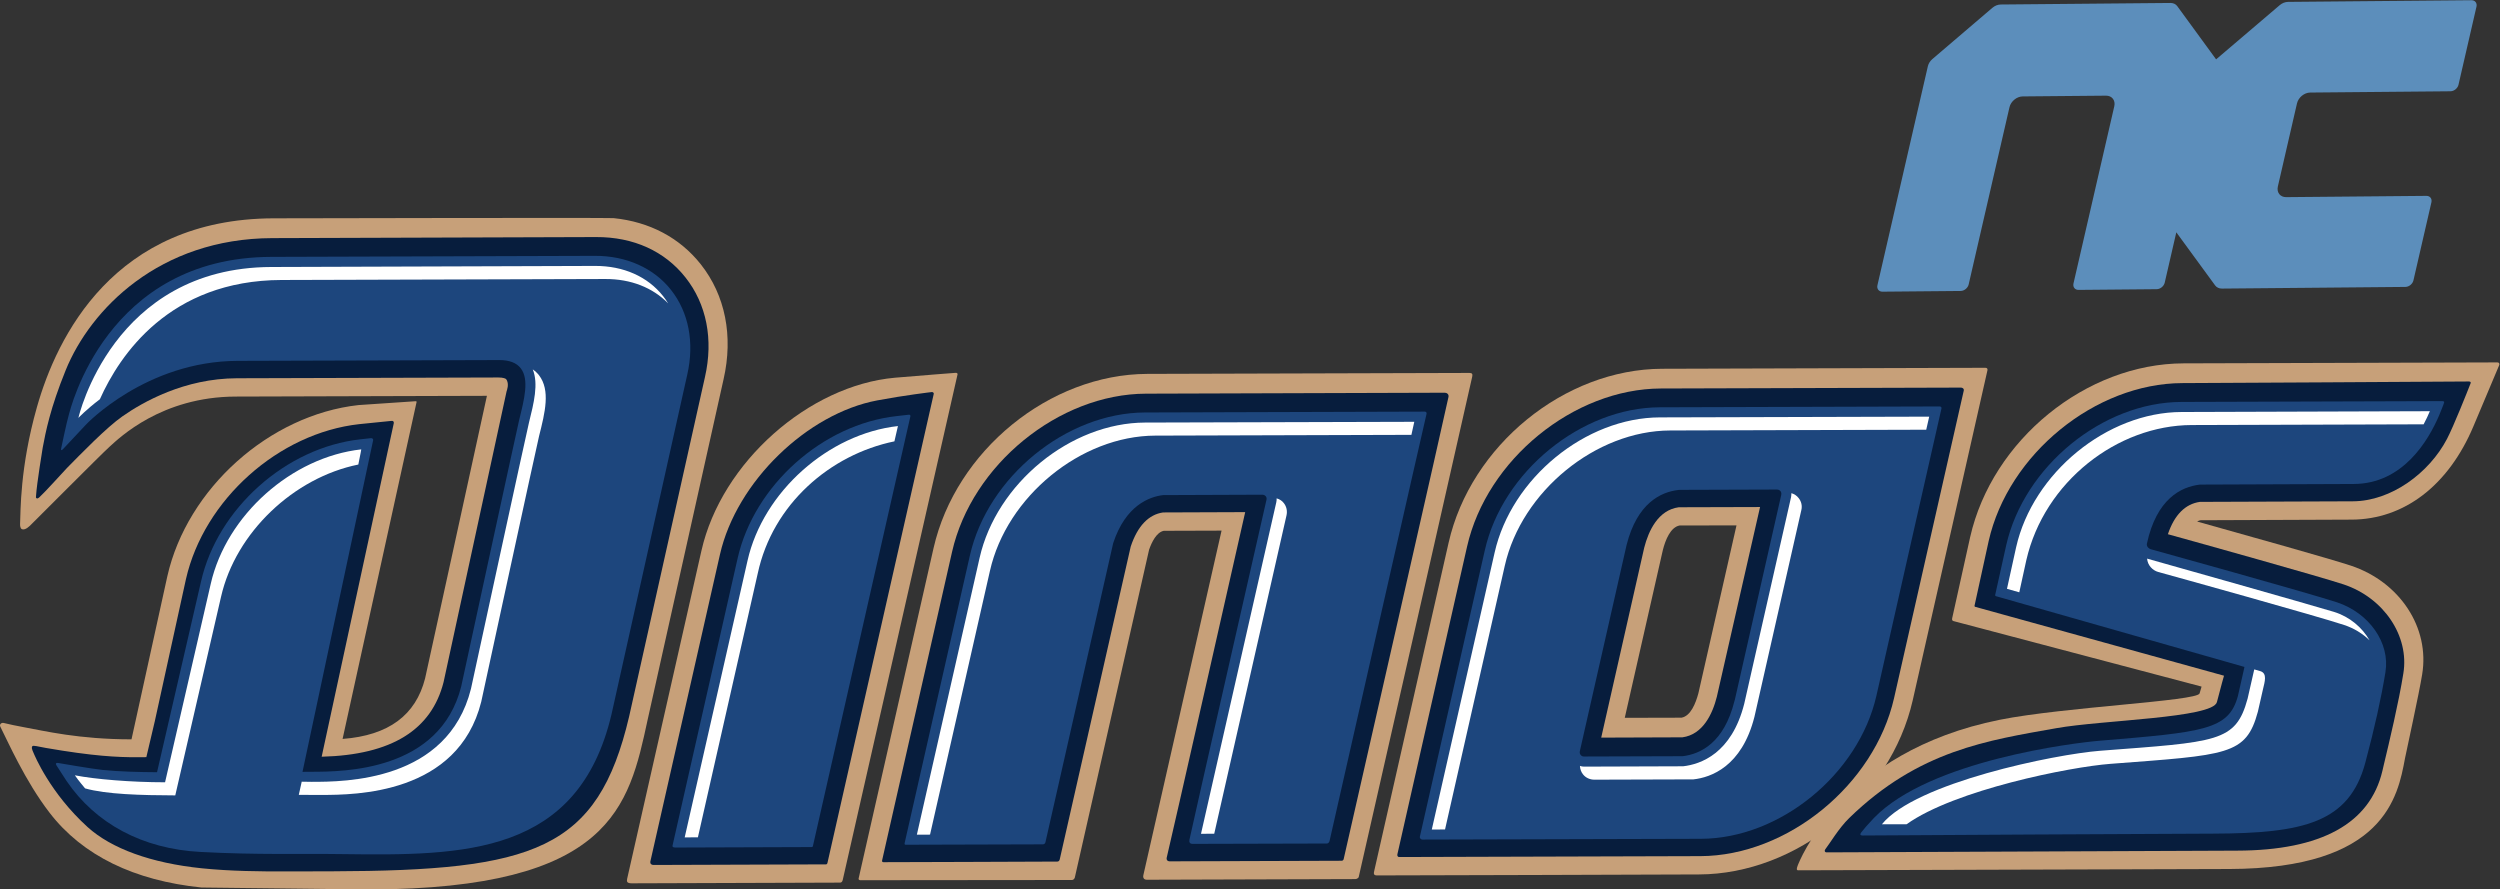
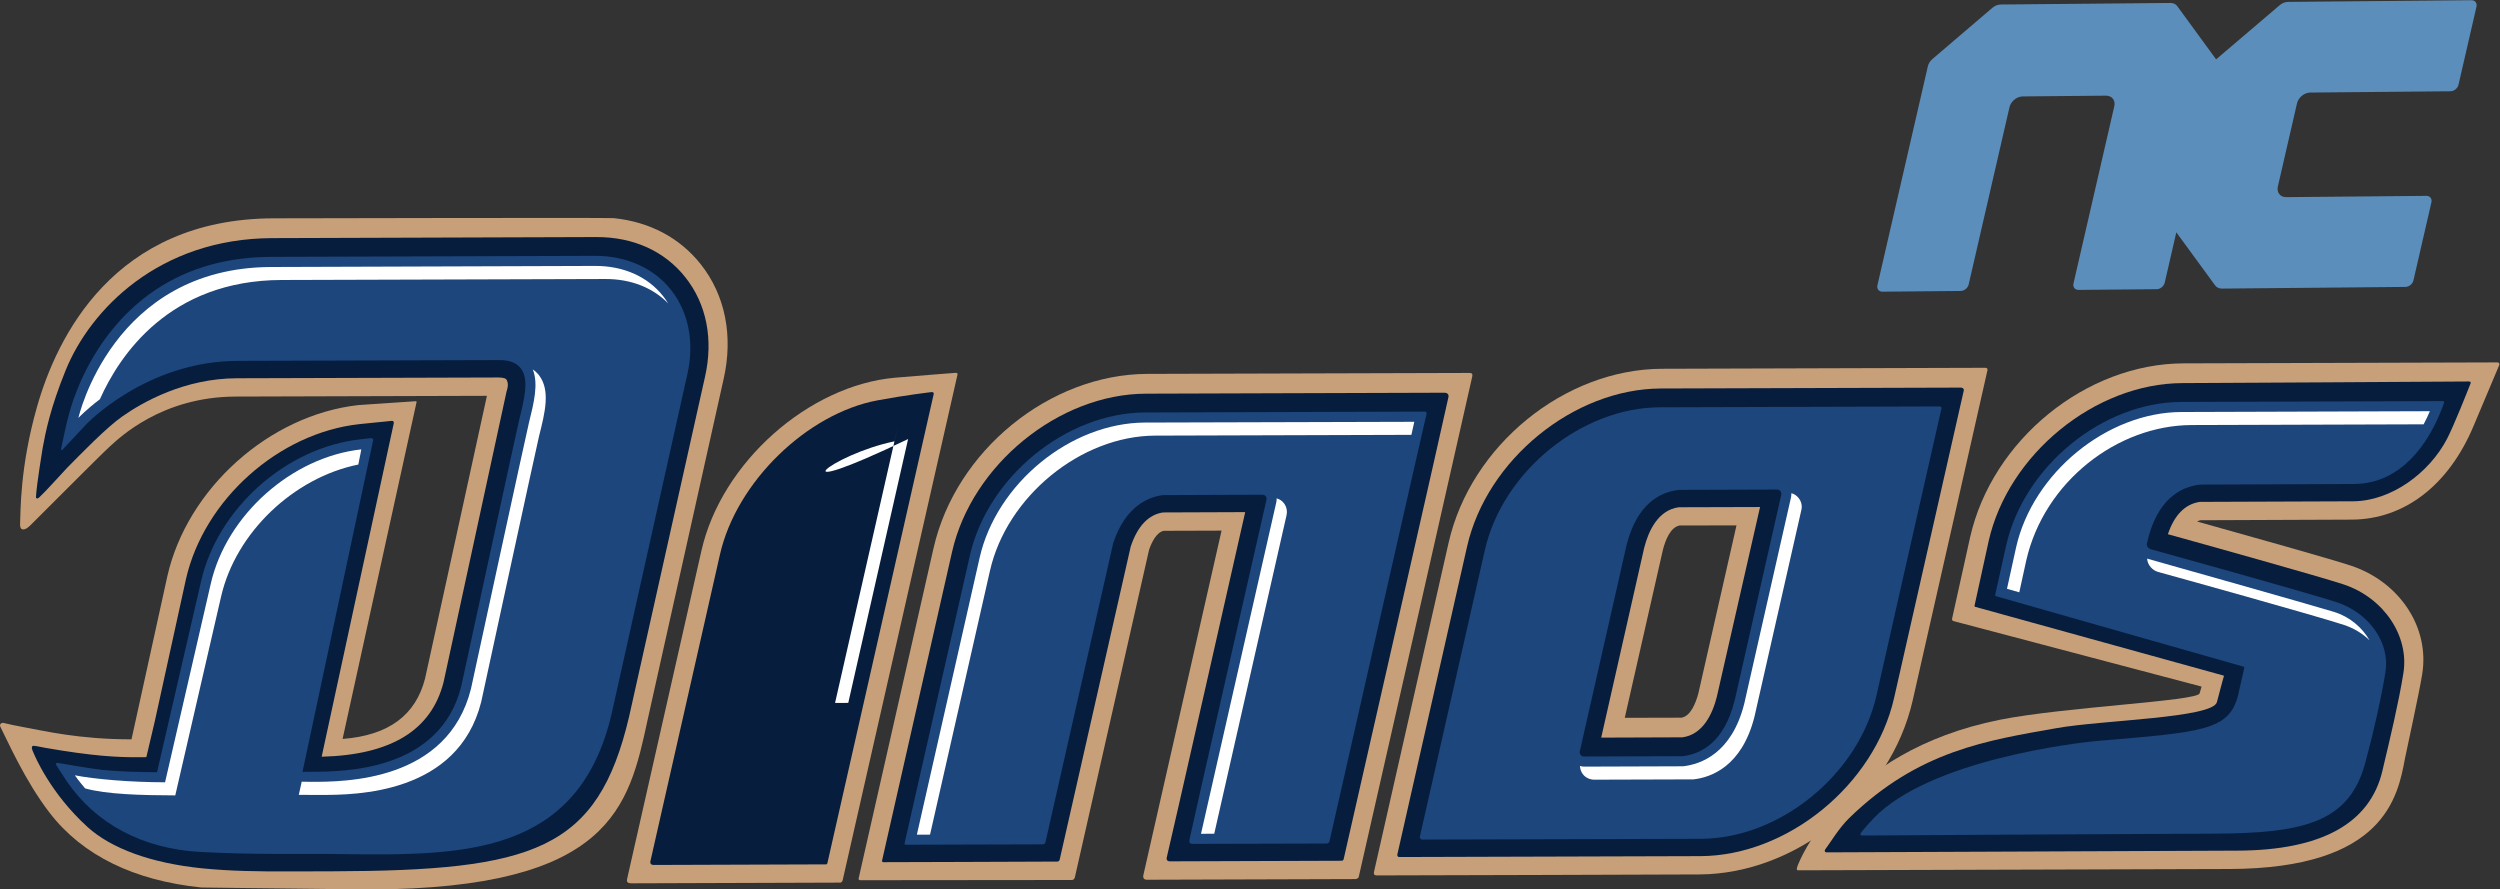
<svg xmlns="http://www.w3.org/2000/svg" version="1.1" id="svg2" xml:space="preserve" width="1333.333" height="474.388" viewBox="0 0 1333.333 474.388">
  <rect x="0" y="0" width="1333.333" height="474.388" fill="#333333" stroke="none" />
  <defs id="defs6">
    <clipPath clipPathUnits="userSpaceOnUse" id="clipPath16">
      <path d="M 0,355.791 H 1000 V 0 H 0 Z" id="path14" />
    </clipPath>
  </defs>
  <g id="g8" transform="matrix(1.333,0,0,-1.333,0,474.388)">
    <g id="g10">
      <g id="g12" clip-path="url(#clipPath16)">
        <g id="g18" transform="translate(280.375,250.148)">
          <path d="m 0,0 c -8.414,10.606 -20.442,16.987 -34.875,18.458 -2.148,0.225 -136.094,-0.077 -136.094,-0.077 -63.793,-0.204 -86.698,-47.46 -94.658,-75.633 -6.846,-24.153 -6.464,-41.714 -6.716,-46.644 -0.047,-0.811 0.155,-1.839 0.687,-2.064 0.729,-0.326 1.791,-0.037 3.227,1.322 1.567,1.463 28.078,28.192 31.948,31.695 3.863,3.474 20.75,19.939 50.412,20.008 l 100.506,0.3 c -0.408,-2.083 -24.749,-113.119 -24.749,-113.119 -3.741,-14.578 -14.459,-22.751 -33.001,-24.163 0,0 29.521,134.406 29.569,134.626 0.098,0.228 0.054,0.52 -0.331,0.496 -0.398,-0.048 -22.907,-1.548 -22.907,-1.548 -35.609,-3.953 -68.507,-33.386 -76.439,-68.457 l -14.342,-65.282 c -21.185,0.022 -34.716,3.353 -43.249,4.898 -2.897,0.49 -5.594,1.137 -7.911,1.662 -0.943,0.207 -1.775,-0.623 -1.327,-1.482 2.983,-5.859 9.914,-21.717 19.692,-34.419 13.203,-17.191 33.983,-27.187 60.777,-29.938 l 67.291,-0.787 c 96.685,0.297 103.716,33.067 111.197,67.76 C -20.651,-179.37 9.13,-45.986 9.13,-45.986 13.067,-28.743 9.811,-12.392 0,0" style="fill:#c7a079;fill-opacity:1;fill-rule:nonzero;stroke:none" id="path20" />
        </g>
        <g id="g22" transform="translate(274.243,244.885)">
          <path d="m 0,0 c -8.241,10.449 -20.72,16.221 -35.784,16.147 l -129.519,-0.424 c -45.202,-0.125 -72.777,-28.531 -82.656,-52.845 -6.175,-15.193 -8.011,-24.678 -9.199,-31.003 0,0 -2.395,-14.539 -2.65,-19.11 -0.063,-0.647 -0.143,-0.935 0.223,-1.145 0.204,-0.117 0.514,-0.074 1.018,0.342 2.655,2.428 9.495,10.125 11.13,11.803 5.515,5.571 15.723,16.147 22.221,20.687 8.077,5.652 24.743,15.151 45.774,15.2 l 104.578,0.311 c 1.87,0.024 3.023,-0.445 3.132,-0.687 1.418,-1.783 0.189,-4.797 0.189,-4.797 l -25.222,-116.393 c -4.833,-19.057 -20.693,-29.138 -48.779,-29.856 0,0 28.745,132.874 28.849,133.408 0.113,0.635 -0.204,1.033 -0.925,0.956 -0.721,-0.043 -12.877,-1.299 -12.877,-1.299 -32.318,-3.574 -62.107,-30.234 -69.337,-61.972 l -12.474,-56.907 -3.384,-14.361 -3.805,-0.029 c -7.675,-0.013 -17.353,0.408 -36.444,3.728 -3.326,0.579 -4.956,1.127 -5.383,0.671 -0.331,-0.466 -0.235,-1.089 0.552,-2.785 0.331,-0.732 6.442,-15.837 21.64,-29.612 9.464,-8.515 25.237,-14.347 45.698,-16.444 11.231,-1.145 23.252,-1.293 34.615,-1.245 l 17.388,0.042 c 80.871,0.268 106.333,8.393 118.901,61.938 L 7.818,-39.831 C 11.237,-24.81 8.465,-10.667 0,0" style="fill:#071d3d;fill-opacity:1;fill-rule:nonzero;stroke:none" id="path24" />
        </g>
        <g id="g26" transform="translate(238.078,253.514)">
          <path d="m 0,0 -129.551,-0.411 c -66.07,-0.201 -80.422,-61.11 -81.091,-63.56 -0.733,-2.438 -2.803,-12.314 -2.954,-13.028 -0.201,-0.704 0.056,-1.041 0.702,-0.357 0.66,0.708 9.135,9.747 9.135,9.747 0.193,0.255 24.132,25.488 60.787,25.592 l 104.628,0.32 c 3.977,0.011 6.914,-1.057 8.639,-3.318 3.434,-4.47 1.389,-12.376 -0.686,-20.778 -0.525,-2.028 -23.143,-106.428 -23.143,-106.428 -8.515,-34.058 -47.142,-34.173 -59.876,-34.204 l -3.638,-0.027 c 0,0 28.185,132.12 28.27,132.703 0.101,0.583 -0.442,0.853 -1.017,0.79 -0.536,-0.056 -4.171,-0.456 -4.171,-0.456 -29.713,-3.297 -57.096,-27.741 -63.679,-56.879 l -17.602,-76.306 c -7.216,0.047 -15.113,0.226 -21.844,0.92 -4.066,0.418 -16.706,2.599 -17.655,2.764 -0.915,0.196 -1.209,-0.268 -0.718,-0.986 0.49,-0.731 4.02,-6.215 4.02,-6.215 11.605,-17.021 30.348,-27.163 53.55,-28.379 23.172,-1.24 40.281,-0.615 56.945,-0.867 48.429,-0.655 94.213,-0.448 107.532,55.917 l 30.322,135.97 c 2.907,12.853 0.562,24.903 -6.538,33.884 C 23.503,-4.892 12.495,0.047 0,0" style="fill:#1d467d;fill-opacity:1;fill-rule:nonzero;stroke:none" id="path28" />
        </g>
        <g id="g30" transform="translate(940.874,147.98)">
          <path d="M 0,0 C 21.015,0.066 38.778,13.672 48.756,37.366 L 59.097,61.9 c 0,0 0.275,1.018 -0.854,1.002 -1.158,-0.01 -125.472,-0.381 -125.472,-0.381 -39.055,-0.106 -76.575,-30.651 -85.388,-69.52 0,0 -6.997,-31.676 -7.195,-32.468 -0.178,-0.795 0.187,-1.021 0.551,-1.135 0.318,-0.082 99.234,-26.204 99.234,-26.204 l -0.795,-2.732 c -0.909,-3.071 -54.319,-5.43 -79.943,-10.545 -63.585,-12.73 -80.461,-57.244 -80.909,-58.487 -0.456,-1.227 -0.405,-1.746 0.308,-1.738 0.728,0 172.493,0.517 172.493,0.517 62.062,0.201 67.389,28.907 70.248,44.325 0.275,1.457 5.748,26.453 6.851,33.499 3.135,18.72 -8.913,37.048 -28.586,43.576 -7.985,2.639 -40.563,11.798 -61.448,17.625 0.54,0.332 1.047,0.469 1.338,0.519 z" style="fill:#c7a079;fill-opacity:1;fill-rule:nonzero;stroke:none" id="path32" />
        </g>
        <g id="g34" transform="translate(880.195,155.077)">
          <path d="m 0,0 61.158,0.23 c 15.333,0.051 30.548,11.301 37.697,24.973 2.746,5.276 8.215,19.109 9.456,22.281 0.169,0.448 -0.157,0.671 -0.686,0.689 C 107.07,48.11 -7.039,47.524 -7.039,47.524 -41.903,47.418 -76.672,19.086 -84.526,-15.651 c 0,0 -5.604,-25.619 -5.662,-25.884 -0.026,-0.251 0.058,-0.413 0.231,-0.442 0.122,-0.04 99.585,-27.566 99.585,-27.566 0,0 -1.193,-4.168 -2.841,-10.581 -1.683,-6.396 -45.934,-7.153 -64.135,-10.4 -27.492,-4.892 -55.029,-8.8 -82.96,-35.951 -4.252,-4.149 -7.821,-10.276 -9.61,-12.558 -0.389,-0.507 -0.228,-1.169 0.525,-1.196 0.856,-0.004 164.299,0.689 164.299,0.689 33.564,0.093 53.118,10.823 58.09,31.881 l 0.594,2.557 c 2.123,8.81 6.023,25.24 7.797,36.487 2.459,14.925 -7.816,30.247 -23.926,35.603 -9.72,3.199 -56.287,16.198 -70.282,20.077 C -10.213,-5.165 -5.814,-0.794 0,0" style="fill:#071d3d;fill-opacity:1;fill-rule:nonzero;stroke:none" id="path36" />
        </g>
        <g id="g38" transform="translate(880.205,161.996)">
          <path d="m 0,0 61.49,0.244 c 19.672,0.055 29.871,17.292 34.235,27.534 0,0 1.87,4.551 1.949,4.99 0.154,0.451 -0.148,0.628 -0.776,0.628 -0.621,0 -104.315,-0.328 -104.315,-0.328 -31.544,-0.088 -62.923,-25.756 -70.089,-57.265 0,0 -4.373,-19.728 -4.431,-19.971 -0.027,-0.228 0.067,-0.395 0.268,-0.467 0.225,-0.05 99.467,-28.321 99.467,-28.321 -0.106,-0.605 -0.294,-1.429 -0.424,-1.956 l -2.194,-9.684 c -3.667,-13.587 -13.696,-14.44 -55.457,-17.901 -9.84,-0.813 -67.869,-7.834 -90.175,-30.897 -2.403,-2.534 -4.11,-4.505 -5.04,-5.729 -0.639,-0.819 -0.453,-1.249 0.45,-1.278 10.648,0.109 124.938,0.702 140.385,0.75 36.086,0.122 54.401,4.365 60.822,28.409 3.708,13.866 6.41,26.069 8.051,36.221 1.902,11.618 -6.424,23.588 -19.377,27.911 -11.162,3.681 -73.956,21.11 -74.558,21.261 -0.561,0.143 -1.738,0.941 -1.515,2.189 C -17.37,-5.74 -7.626,-0.88 0,0" style="fill:#1d467d;fill-opacity:1;fill-rule:nonzero;stroke:none" id="path40" />
        </g>
        <g id="g42" transform="translate(876.885,185.818)">
          <path d="m 0,0 92.806,0.292 c 0.997,1.884 1.847,3.686 2.497,5.247 L -4.054,5.218 C -33.812,5.146 -63.517,-19.136 -70.229,-48.87 l -3.663,-16.653 4.921,-1.402 2.813,12.85 C -58.966,-22.667 -29.746,-0.09 0,0" style="fill:#ffffff;fill-opacity:1;fill-rule:nonzero;stroke:none" id="path44" />
        </g>
        <g id="g46" transform="translate(863.5,127.031)">
          <path d="m 0,0 c 6.524,-1.786 64.002,-17.761 74.377,-21.206 3.985,-1.307 7.454,-3.48 10.176,-6.135 -2.889,5.062 -7.865,9.418 -14.257,11.382 C 59.366,-12.665 2.436,3.416 -4.107,5.25 -4.225,5.271 -4.368,5.329 -4.444,5.366 -4.272,2.724 -2.282,0.641 0,0" style="fill:#ffffff;fill-opacity:1;fill-rule:nonzero;stroke:none" id="path48" />
        </g>
        <g id="g50" transform="translate(903.373,71.123)">
-           <path d="m 0,0 2.043,8.973 c 0.697,3.005 1.826,6.381 -1.073,7.264 l -2.414,0.692 C -1.619,16.041 -4.107,5.231 -4.107,5.231 c -4.752,-17.524 -12.125,-17.265 -59.029,-20.858 -17.965,-1.392 -73.924,-12.766 -87.291,-29.414 3.371,0.019 6.671,0.008 9.88,0.019 19.338,13.783 65.473,22.947 81.519,24.163 C -12.104,-17.281 -4.73,-17.504 0,0" style="fill:#ffffff;fill-opacity:1;fill-rule:nonzero;stroke:none" id="path52" />
-         </g>
+           </g>
        <g id="g54" transform="translate(358.051,204.755)">
          <path d="m 0,0 c -34.321,-3.058 -69.376,-33.741 -77.406,-69.218 0,0 -29.532,-130.251 -29.739,-131.335 -0.23,-1.092 0,-1.719 1.818,-1.74 1.712,0.01 74.908,0.243 83.388,0.283 0.543,-0.016 0.906,0.371 1.073,1.094 3.641,16.044 45.873,201.941 45.939,202.299 0.061,0.398 -0.398,0.596 -0.747,0.57 C 23.96,1.929 11.595,0.986 0,0" style="fill:#c7a079;fill-opacity:1;fill-rule:nonzero;stroke:none" id="path56" />
        </g>
        <g id="g58" transform="translate(351.018,195.687)">
          <path d="m 0,0 c -28.008,-5.248 -56.337,-32.498 -62.96,-61.649 0,0 -27.654,-121.806 -27.85,-122.836 -0.148,-1.034 0.528,-1.352 1.174,-1.394 0.618,0.04 63.22,0.207 69.106,0.238 0.281,0.014 0.471,0.181 0.554,0.482 C -17.53,-174.441 22.523,2.205 22.579,2.618 22.64,2.96 22.298,3.41 21.757,3.326 21.272,3.27 11.133,2.085 0,0" style="fill:#071d3d;fill-opacity:1;fill-rule:nonzero;stroke:none" id="path60" />
        </g>
        <g id="g62" transform="translate(358.762,189.401)">
-           <path d="m 0,0 c -29.662,-3.276 -57.011,-27.72 -63.633,-56.876 0,0 -25.812,-113.951 -25.971,-114.621 -0.247,-0.694 -0.048,-1.108 1.012,-1.124 0.983,0.04 49.695,0.191 54.599,0.191 0.292,0.002 0.425,0.157 0.477,0.416 2.171,9.416 38.925,171.574 38.999,171.91 C 5.589,0.241 5.346,0.602 4.884,0.556 4.421,0.493 0,0 0,0" style="fill:#1d467d;fill-opacity:1;fill-rule:nonzero;stroke:none" id="path64" />
-         </g>
+           </g>
        <g id="g66" transform="translate(357.856,179.296)">
-           <path d="M 0,0 1.405,6.119 C -26.416,3.005 -52.517,-20.159 -58.755,-47.67 l -25.157,-110.788 5.285,0.028 23.937,105.558 C -48.724,-25.096 -25.674,-5.284 0,0" style="fill:#ffffff;fill-opacity:1;fill-rule:nonzero;stroke:none" id="path68" />
+           <path d="M 0,0 1.405,6.119 l -25.157,-110.788 5.285,0.028 23.937,105.558 C -48.724,-25.096 -25.674,-5.284 0,0" style="fill:#ffffff;fill-opacity:1;fill-rule:nonzero;stroke:none" id="path68" />
        </g>
        <g id="g70" transform="translate(459.019,206.287)">
          <path d="m 0,0 c -39.104,-0.149 -76.643,-30.751 -85.502,-69.7 0,0 -29.915,-131.934 -29.996,-132.246 -0.053,-0.286 0.217,-0.637 0.649,-0.631 0.342,-0.011 75.779,0.103 84.773,0.084 0.565,0.014 0.959,0.568 1.084,0.95 0.088,0.371 29.721,131.194 29.721,131.194 1.082,3.095 2.967,6.953 5.865,7.569 l 23.135,0.074 c 0,0 -30.799,-135.848 -31.285,-137.828 -0.254,-1.1 0.239,-1.842 1.363,-1.855 12.211,0.04 83.117,0.265 83.471,0.26 0.361,-0.014 1.236,0.326 1.346,0.927 3.355,14.605 45.216,199.068 45.391,200.102 0.241,1.079 -0.081,1.49 -1.126,1.481 C 127.924,0.376 0,0 0,0" style="fill:#c7a079;fill-opacity:1;fill-rule:nonzero;stroke:none" id="path72" />
        </g>
        <g id="g74" transform="translate(458.481,198.374)">
          <path d="m 0,0 c -34.867,-0.109 -69.649,-28.473 -77.552,-63.25 0,0 -27.923,-123.09 -27.992,-123.451 -0.104,-0.413 0.031,-0.75 0.527,-0.75 0.479,0.012 62.027,0.162 69.583,0.242 0.503,-0.032 0.853,0.448 0.941,0.824 0.074,0.339 28.414,125.218 28.414,125.218 2.748,8.26 7.213,12.832 12.953,13.646 l 32.851,0.127 c 0,0 -30.924,-136.77 -31.327,-137.918 -0.369,-1.118 0.143,-1.81 1.182,-1.802 10.415,0.029 68.281,0.236 68.663,0.231 0.387,-0.033 0.812,0.228 0.886,0.702 2.853,12.402 41.823,183.798 41.942,184.922 0.172,1.155 -0.785,1.638 -1.511,1.638 C 118.781,0.35 0,0 0,0" style="fill:#071d3d;fill-opacity:1;fill-rule:nonzero;stroke:none" id="path76" />
        </g>
        <g id="g78" transform="translate(458.1,190.848)">
          <path d="m 0,0 c -31.485,-0.122 -62.944,-25.785 -70.052,-57.244 0,0 -25.971,-114.38 -26.082,-114.939 -0.1,-0.53 -0.048,-0.779 0.426,-0.764 0.475,-0.013 48.275,0.138 54.903,0.159 0.534,0.024 0.845,0.361 0.98,0.822 0.066,0.262 27.105,119.659 27.105,119.659 4.969,15.211 14.575,18.606 19.976,19.252 l 39.696,0.157 c 0.387,-0.024 0.911,-0.08 1.38,-0.62 0.345,-0.422 0.422,-0.964 0.255,-1.556 0,0 -30.688,-134.878 -30.799,-135.904 -0.185,-0.996 0.209,-1.643 1.333,-1.622 9.339,0.019 53.125,0.16 53.56,0.144 0.753,-0.024 1.102,0.649 1.176,1.028 2.431,10.693 38.622,170.474 38.819,170.946 0.079,0.524 -0.284,0.826 -0.738,0.826 C 111.448,0.344 0,0 0,0" style="fill:#1d467d;fill-opacity:1;fill-rule:nonzero;stroke:none" id="path80" />
        </g>
        <g id="g82" transform="translate(462.213,181.588)">
          <path d="m 0,0 102.488,0.308 1.153,5.22 L -4.097,5.226 C -33.879,5.125 -63.52,-19.123 -70.265,-48.875 l -25.111,-110.792 5.271,0.024 23.967,105.526 C -59.431,-24.36 -29.747,-0.085 0,0" style="fill:#ffffff;fill-opacity:1;fill-rule:nonzero;stroke:none" id="path84" />
        </g>
        <g id="g86" transform="translate(513.655,154.595)">
          <path d="M 0,0 C -0.683,0.922 -1.728,1.585 -2.88,1.892 -2.854,1.373 -2.888,0.819 -3.018,0.281 l -30.118,-132.602 5.298,0.037 L 1.063,-4.977 C 1.487,-3.162 1.082,-1.368 0,0" style="fill:#ffffff;fill-opacity:1;fill-rule:nonzero;stroke:none" id="path88" />
        </g>
        <g id="g90" transform="translate(70.126,37.642)">
          <path d="m 0,0 18.312,79.46 c 5.88,25.774 29.14,47.693 54.925,52.911 0.862,4.134 1.182,6.072 1.182,6.072 -27.802,-3.08 -53.94,-26.265 -60.212,-53.75 L -4.084,5.245 c -13.677,0.01 -27.971,1.213 -36.091,2.793 1.476,-2.174 3.859,-4.927 4.089,-5.229 C -27.675,0.418 -13.637,0.042 0,0" style="fill:#ffffff;fill-opacity:1;fill-rule:nonzero;stroke:none" id="path92" />
        </g>
        <g id="g94" transform="translate(112.649,243.855)">
          <path d="m 0,0 129.554,0.392 c 10.163,0.035 18.951,-3.416 25.126,-9.755 -0.605,1.007 -1.291,2.004 -2.041,2.934 -6.172,7.799 -15.831,12.084 -27.158,12.06 L -4.113,5.199 c -63.604,-0.175 -77.168,-60.376 -77.168,-60.376 0,0 3.016,3.233 8.593,7.465 C -64.768,-29.997 -44.813,-0.135 0,0" style="fill:#ffffff;fill-opacity:1;fill-rule:nonzero;stroke:none" id="path96" />
        </g>
        <g id="g98" transform="translate(128.802,37.822)">
          <path d="m 0,0 c 13.158,0.045 54.433,0.135 63.739,37.276 0,0 22.609,104.397 23.154,106.366 2.377,9.378 4.564,18.273 -0.029,24.269 -0.726,0.92 -1.558,1.694 -2.51,2.353 2.354,-5.806 0.443,-13.385 -1.534,-21.389 C 82.263,146.896 59.635,42.483 59.635,42.483 50.349,5.345 9.105,5.245 -4.11,5.245 L -8.086,5.303 -9.254,0.032 Z" style="fill:#ffffff;fill-opacity:1;fill-rule:nonzero;stroke:none" id="path100" />
        </g>
        <g id="g102" transform="translate(679.539,78.55)">
          <path d="m 0,0 c -1.097,-4.102 -3.101,-9.137 -6.744,-9.815 l -22.727,-0.056 15.233,67.1 c 1.051,4.161 3.095,9.183 6.71,9.853 l 22.764,0.045 z M -14.529,129.785 C -53.613,129.65 -91.146,99.073 -99.968,60.12 c 0,0 -29.544,-130.301 -29.744,-131.242 -0.216,-0.939 -0.348,-1.752 0.98,-1.802 1.272,-0.056 128.97,0.392 128.97,0.392 39.079,0.114 76.615,30.703 85.497,69.649 0,0 29.817,131.463 29.904,132.064 0.14,0.62 -0.212,1.007 -0.814,0.996 -0.591,0.022 -129.354,-0.392 -129.354,-0.392" style="fill:#c7a079;fill-opacity:1;fill-rule:nonzero;stroke:none" id="path104" />
        </g>
        <g id="g106" transform="translate(673.129,60.877)">
          <path d="m 0,0 -32.487,-0.117 17.212,76.004 c 1.733,6.753 5.571,15.063 13.823,16.163 L 31.069,92.143 13.777,16.224 C 12.068,9.402 8.208,1.095 0,0 m -8.618,139.566 c -34.853,-0.108 -69.657,-28.472 -77.536,-63.252 0,0 -27.77,-122.528 -27.872,-123.075 -0.133,-0.527 0.028,-1.142 0.787,-1.134 0.755,0 120.447,0.358 120.447,0.358 34.771,0.125 69.586,28.488 77.485,63.263 0,0 27.721,122.321 27.89,123.04 0.138,0.75 -0.572,1.19 -1.192,1.16 -0.703,0.014 -120.009,-0.36 -120.009,-0.36" style="fill:#071d3d;fill-opacity:1;fill-rule:nonzero;stroke:none" id="path108" />
        </g>
        <g id="g110" transform="translate(694.107,75.893)">
          <path d="m 0,0 -0.178,-0.596 c -4.15,-16.581 -13.518,-21.124 -20.716,-21.975 l -39.427,-0.124 c -0.419,-0.011 -0.923,0.053 -1.378,0.647 -0.356,0.395 -0.438,0.94 -0.302,1.548 l 18.693,82.451 c 4.232,16.759 13.693,21.211 20.766,22.004 l 0.544,0.037 38.852,0.129 c 0.593,-0.01 1.073,-0.243 1.416,-0.636 0.328,-0.413 0.417,-0.962 0.281,-1.585 z m 81.921,117.367 c -0.427,-0.013 -111.918,-0.337 -111.918,-0.337 -31.469,-0.106 -62.974,-25.798 -70.046,-57.265 0,0 -25.862,-113.925 -25.977,-114.526 -0.137,-0.638 0.477,-1.187 1.021,-1.166 0.532,-0.031 111.488,0.31 111.488,0.31 31.52,0.106 62.998,25.778 70.162,57.263 0,0 25.859,114.454 26.036,114.96 0.09,0.519 -0.344,0.768 -0.766,0.761" style="fill:#1d467d;fill-opacity:1;fill-rule:nonzero;stroke:none" id="path112" />
        </g>
        <g id="g114" transform="translate(716.593,156.937)">
          <path d="m 0,0 -18.718,-82.608 c -5.053,-19.997 -17.485,-24.248 -24.467,-25.038 l -39.649,-0.138 c -0.548,0 -1.109,0.107 -1.626,0.289 0.058,-1.232 0.445,-2.387 1.208,-3.355 1.063,-1.378 2.767,-2.157 4.564,-2.157 l 39.628,0.122 c 6.941,0.753 19.365,5.054 24.421,25.044 L 4.105,-5.223 C 4.559,-3.477 4.137,-1.669 3.008,-0.292 2.287,0.652 1.283,1.288 0.143,1.627 0.116,1.079 0.125,0.525 0,0" style="fill:#ffffff;fill-opacity:1;fill-rule:nonzero;stroke:none" id="path116" />
        </g>
        <g id="g118" transform="translate(668.229,183.644)">
-           <path d="M 0,0 102.455,0.305 103.647,5.536 -4.096,5.24 C -33.852,5.171 -63.517,-19.104 -70.239,-48.886 l -25.129,-110.773 5.298,0.021 23.912,105.55 C -59.431,-24.335 -29.723,-0.087 0,0" style="fill:#ffffff;fill-opacity:1;fill-rule:nonzero;stroke:none" id="path120" />
-         </g>
+           </g>
        <g id="g122" transform="translate(924.318,318.851)">
          <path d="M 0,0 56.126,0.511 C 57.564,0.524 59,1.699 59.33,3.135 l 7.191,31.229 c 0.332,1.436 -0.567,2.59 -2.006,2.576 L -8.9,36.272 c -1.14,-0.011 -2.337,-0.486 -3.313,-1.317 L -37.654,13.282 -53.2,34.581 c -0.596,0.817 -1.578,1.273 -2.718,1.263 l -67.928,-0.619 c -1.142,-0.01 -2.342,-0.488 -3.318,-1.322 l -24.016,-20.51 c -0.911,-0.779 -1.556,-1.806 -1.801,-2.869 l -20.177,-87.619 c -0.33,-1.436 0.568,-2.589 2.007,-2.576 l 31.296,0.285 c 1.439,0.013 2.874,1.188 3.204,2.624 l 16.324,70.887 c 0.546,2.369 2.912,4.306 5.286,4.328 l 33.341,0.303 c 2.373,0.022 3.855,-1.881 3.309,-4.249 L -94.715,-76.38 c -0.33,-1.436 0.569,-2.59 2.007,-2.577 l 31.296,0.285 c 1.438,0.013 2.873,1.188 3.204,2.624 l 4.636,20.128 15.539,-21.254 c 0.596,-0.815 1.578,-1.27 2.717,-1.26 l 73.417,0.668 c 1.438,0.014 2.873,1.188 3.204,2.624 l 7.191,31.229 c 0.331,1.436 -0.568,2.59 -2.008,2.576 l -56.125,-0.51 c -2.373,-0.022 -3.855,1.881 -3.31,4.25 l 7.662,33.269 C -4.74,-1.959 -2.374,-0.021 0,0" style="fill:#5c8ebb;fill-opacity:1;fill-rule:nonzero;stroke:none" id="path124" />
        </g>
      </g>
    </g>
  </g>
</svg>